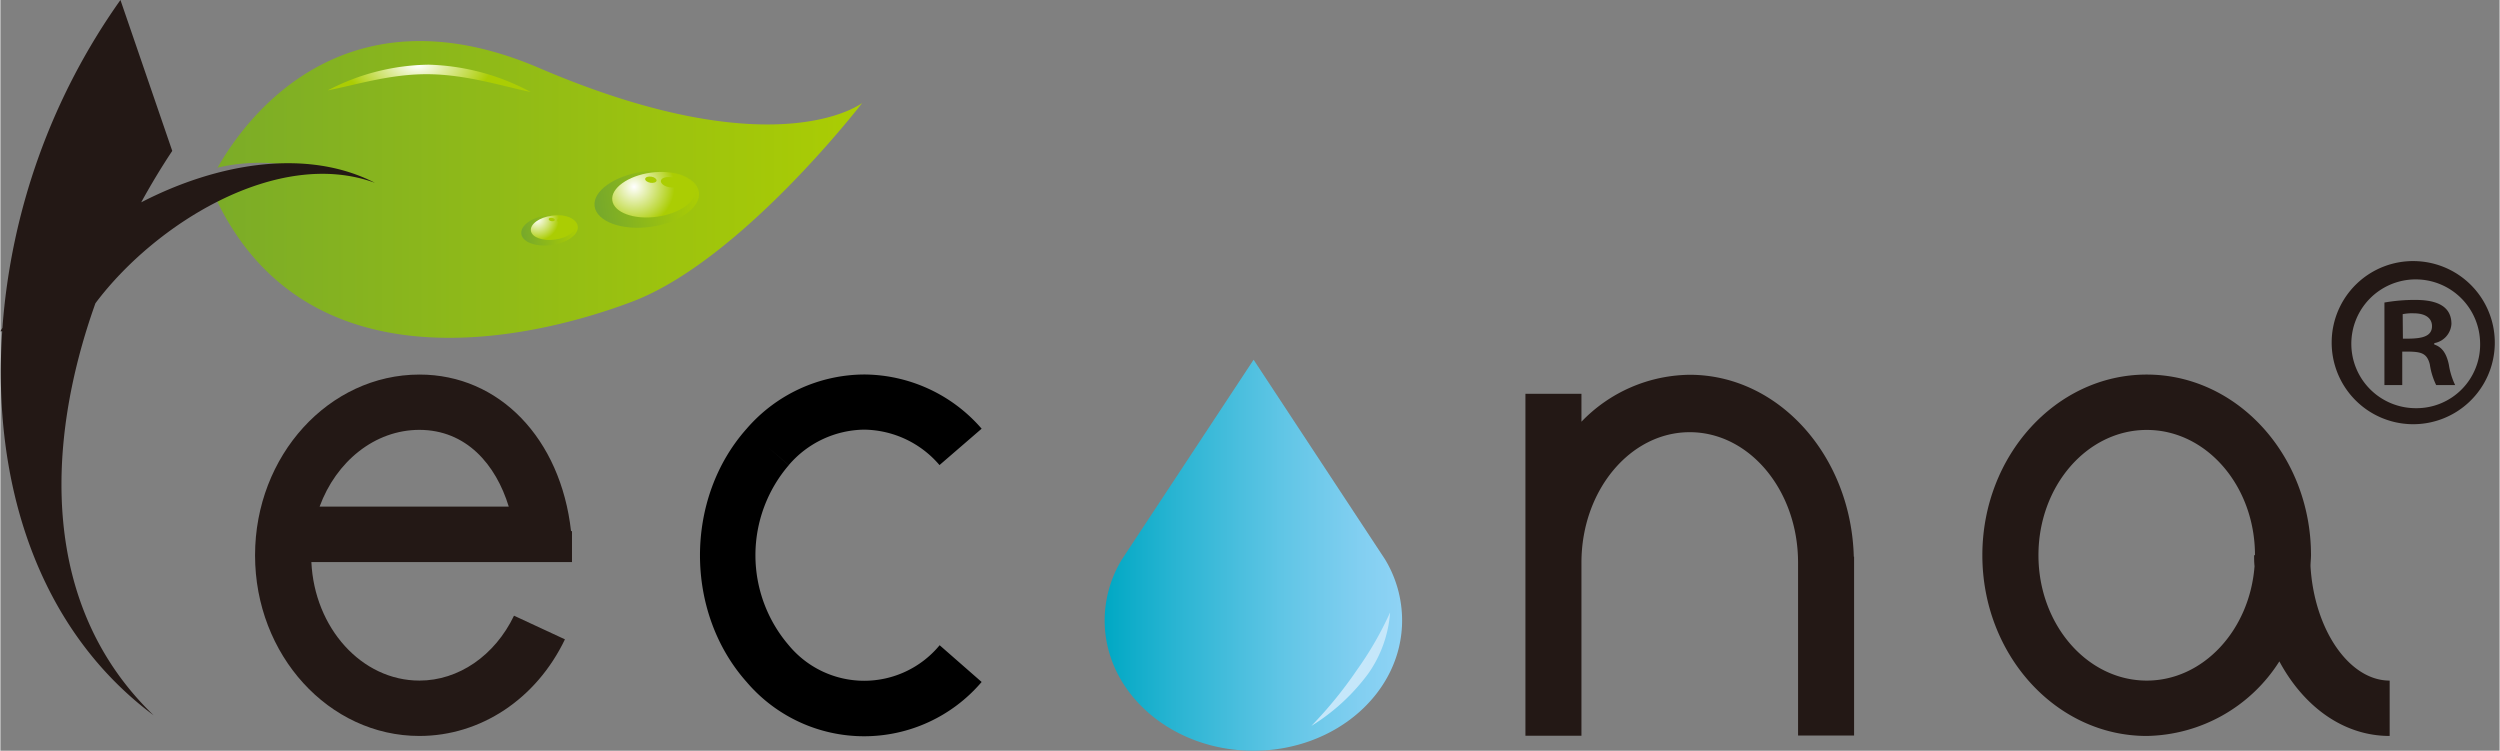
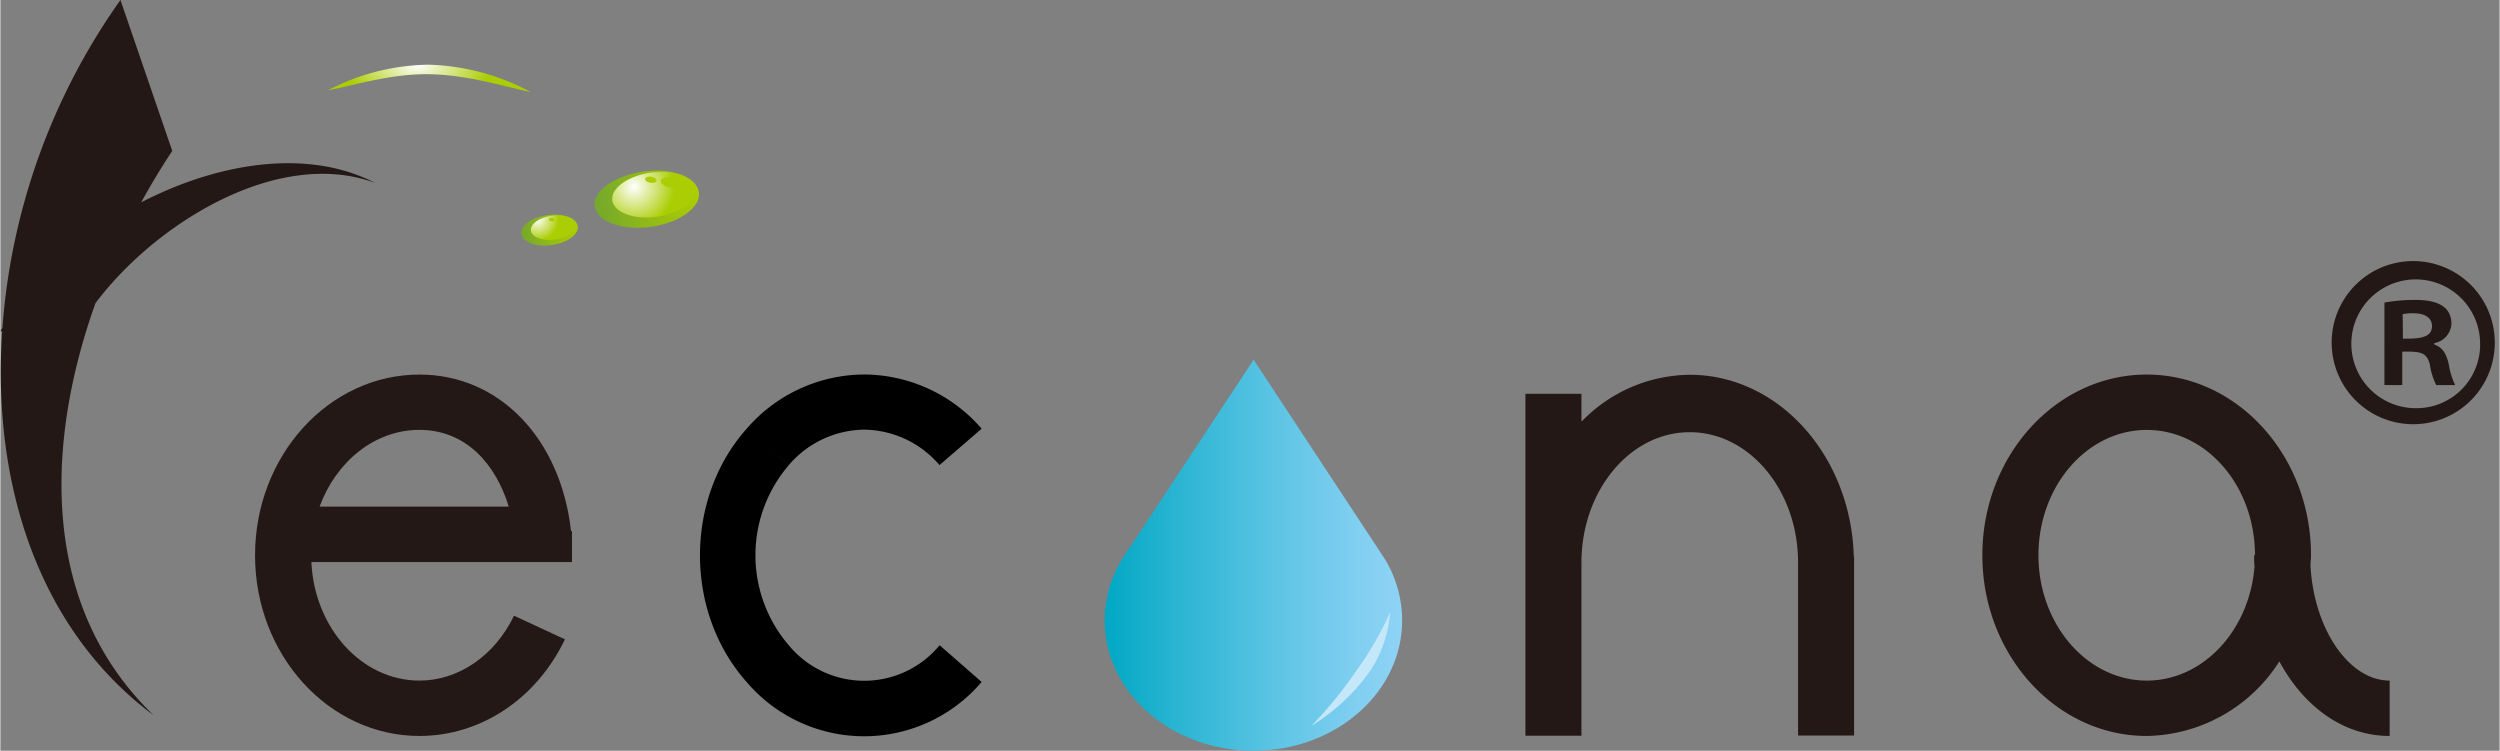
<svg xmlns="http://www.w3.org/2000/svg" xmlns:xlink="http://www.w3.org/1999/xlink" width="343" height="103" viewBox="0 0 343.49 103.18">
  <rect x="0" y="0" width="343.49" height="103.18" fill="#808080" stroke="none" />
  <defs>
    <style>
	.cls-1{fill:url(#linear-gradient);}
	.cls-2{fill:url(#linear-gradient-2);}
	.cls-3{fill:url(#radial-gradient);}
	.cls-4{fill:url(#radial-gradient-2);}
	.cls-5{fill:url(#radial-gradient-3);}
	.cls-6{fill:url(#linear-gradient-3);}
	.cls-7{fill:url(#radial-gradient-4);}
	.cls-8{fill:url(#radial-gradient-5);}
	.cls-9{fill:url(#radial-gradient-6);}
	.cls-10{fill:url(#radial-gradient-7);}
	.cls-11{fill:#231815;}
	.cls-12{fill:url(#linear-gradient-4);}
	.cls-13{fill:url(#radial-gradient-8);}
</style>
    <linearGradient id="linear-gradient" x1="16.13" y1="26.04" x2="118.45" y2="26.04" gradientUnits="userSpaceOnUse">
      <stop offset="0" stop-color="#74a72d" />
      <stop offset="1" stop-color="#abcd03" />
    </linearGradient>
    <linearGradient id="linear-gradient-2" x1="-642.5" y1="-21.48" x2="-657.08" y2="-21.48" gradientTransform="matrix(-0.99, 0.14, 0.14, 0.99, -551.87, 138.27)" xlink:href="#linear-gradient" />
    <radialGradient id="radial-gradient" cx="-638.52" cy="-23.45" r="5.51" gradientTransform="matrix(-1, 0.14, 0.14, 0.99, -548.14, 138.27)" gradientUnits="userSpaceOnUse">
      <stop offset="0" stop-color="#fff" />
      <stop offset="1" stop-color="#abcd03" />
    </radialGradient>
    <radialGradient id="radial-gradient-2" cx="-1499.01" cy="1180.35" r="1.26" gradientTransform="matrix(1, 0.16, 0.16, -0.99, 1402.78, 1426.6)" xlink:href="#radial-gradient" />
    <radialGradient id="radial-gradient-3" cx="-1501.76" cy="1180.27" r="0.76" gradientTransform="matrix(1, 0.16, 0.16, -0.99, 1402.78, 1426.6)" xlink:href="#radial-gradient" />
    <linearGradient id="linear-gradient-3" x1="-632.05" y1="-19.12" x2="-639.94" y2="-19.12" gradientTransform="matrix(-0.99, 0.14, 0.14, 0.99, -551.87, 138.27)" xlink:href="#linear-gradient" />
    <radialGradient id="radial-gradient-4" cx="-624.83" cy="-20.89" r="2.98" xlink:href="#radial-gradient" />
    <radialGradient id="radial-gradient-5" cx="-1512.77" cy="1172.78" r="0.69" gradientTransform="matrix(1, 0.16, 0.16, -0.99, 1402.78, 1426.6)" xlink:href="#radial-gradient" />
    <radialGradient id="radial-gradient-6" cx="-1514.25" cy="1172.74" r="0.41" gradientTransform="matrix(1, 0.16, 0.16, -0.99, 1402.78, 1426.6)" xlink:href="#radial-gradient" />
    <radialGradient id="radial-gradient-7" cx="-626" cy="-196.77" r="6.74" gradientTransform="matrix(-1.51, -0.01, -0.01, 0.76, -889.87, 152.28)" xlink:href="#radial-gradient" />
    <linearGradient id="linear-gradient-4" x1="151.79" y1="76.31" x2="192.67" y2="76.31" gradientUnits="userSpaceOnUse">
      <stop offset="0" stop-color="#00a8c4" />
      <stop offset="0.23" stop-color="#28b4d2" />
      <stop offset="0.59" stop-color="#5fc5e5" />
      <stop offset="0.86" stop-color="#82cff1" />
      <stop offset="1" stop-color="#8fd3f5" />
    </linearGradient>
    <radialGradient id="radial-gradient-8" cx="1488.5" cy="322.61" r="7.25" gradientTransform="matrix(0.54, -0.79, -0.46, -0.12, -471.15, 1302.12)" gradientUnits="userSpaceOnUse">
      <stop offset="0" stop-color="#fff" />
      <stop offset="1" stop-color="#c5e7fa" />
    </radialGradient>
  </defs>
  <g id="logoimg" data-name="logoimg">
-     <path class="cls-1" d="M29.47,27C41.81,53.47,72.16,47,86.83,41.46c15-5.68,31.62-27.31,31.62-27.31s-11.77,9.17-44.37-4.79c-27-11.58-40.44,7-44.23,13.68a25.48,25.48,0,0,1,12.28.18c-7.93-.49-12.68,1.43-13.26,1.7h0a82.2,82.2,0,0,0-12.73,5.32" />
    <path class="cls-2" d="M81.67,28.36c.3,2.1,3.75,3.36,7.7,2.82S96.3,28.49,96,26.4,92.26,23,88.3,23.59,81.38,26.27,81.67,28.36Z" />
    <path class="cls-3" d="M84.1,27.55c.23,1.67,3,2.68,6.14,2.24s5.54-2.14,5.29-3.81-3-2.68-6.14-2.25S83.86,25.88,84.1,27.55Z" />
    <path class="cls-4" d="M93.39,25.26c.07-.39-.47-.79-1.19-.9s-1.36.1-1.42.48.47.79,1.19.9S93.33,25.64,93.39,25.26Z" />
    <path class="cls-5" d="M90.19,24.82c0-.23-.28-.47-.71-.54s-.82.06-.86.29.29.48.72.55S90.16,25.05,90.19,24.82Z" />
    <path class="cls-6" d="M71.6,32.16c.16,1.13,2,1.81,4.16,1.52s3.75-1.46,3.59-2.59-2-1.81-4.16-1.52S71.44,31,71.6,32.16Z" />
    <path class="cls-7" d="M72.91,31.72c.13.9,1.62,1.44,3.32,1.21s3-1.16,2.87-2.07-1.62-1.44-3.33-1.21S72.78,30.81,72.91,31.72Z" />
    <path class="cls-8" d="M77.93,30.47c0-.2-.25-.42-.64-.48s-.74.06-.77.26.26.43.65.49S77.9,30.68,77.93,30.47Z" />
    <path class="cls-9" d="M76.21,30.24c0-.13-.16-.26-.39-.29s-.44,0-.46.15.15.26.38.3S76.19,30.36,76.21,30.24Z" />
    <path class="cls-10" d="M45,12.42A30.62,30.62,0,0,1,58.89,8.89a31.31,31.31,0,0,1,14,3.76c-3.91-.81-8.83-2.4-14.06-2.45S48.88,11.67,45,12.42Z" />
    <path d="M129.09,88.68a13.45,13.45,0,0,1-20.74,0,19,19,0,0,1,0-24.74l-2.9-2.52,2.9,2.51a13.86,13.86,0,0,1,10.36-4.88h0a13.83,13.83,0,0,1,10.36,4.87l5.79-5a21.48,21.48,0,0,0-16.15-7.45h0a21.47,21.47,0,0,0-16.15,7.46c-8.55,9.6-8.54,25.21,0,34.8a21.21,21.21,0,0,0,32.3,0Z" />
    <path class="cls-11" d="M317.5,77.81c0-.5.07-1,.07-1.5,0-13.69-10.13-24.83-22.58-24.83S272.4,62.62,272.4,76.31s10.13,24.84,22.59,24.84A22,22,0,0,0,313.22,90.9c3.36,6.24,8.83,10.25,15.16,10.25V93.54C322.78,93.54,318,86.48,317.5,77.81ZM295,93.54c-8.21,0-14.89-7.73-14.89-17.23S286.78,59.09,295,59.09s14.87,7.72,14.87,17.22h-.12c0,.51,0,1,.06,1.5C309.14,86.61,302.75,93.54,295,93.54Z" />
    <path class="cls-11" d="M254.73,76.51c-.37-13.87-10.33-25-22.55-25a20.93,20.93,0,0,0-14.88,6.45V54.12h-7.7v47h7.7V78.49h0c0-.39,0-.77,0-1.17,0-9.88,6.67-17.92,14.88-17.92s14.89,8,14.89,17.92q0,.57,0,1.14h0v22.63h7.7V76.51Z" />
    <path class="cls-11" d="M51.48,25.13C42.26,20.37,30,22.31,19.35,27.81c1.35-2.46,2.78-4.83,4.27-7.07L16.5,0A89.12,89.12,0,0,0,.28,45.06L0,45.53l.25,0C-1.16,66.11,5,86.34,21.06,98.31c-15.46-14.87-15-37-8-56.63C21.24,30.75,38.12,20.22,51.48,25.13Z" />
    <path class="cls-11" d="M78.56,77.26v-3h0s0,0,0-.06V73h-.13C77,60.27,68.58,51.48,57.6,51.48,45.14,51.48,35,62.62,35,76.32s10.13,24.83,22.59,24.83c8.42,0,16.08-5.09,20-13.28l-7-3.25c-2.64,5.5-7.63,8.92-13,8.92-7.94,0-14.43-7.23-14.85-16.29H78.56Zm-21-18.18c6.49,0,10.54,4.77,12.31,10.55h-26C46.14,63.44,51.44,59.08,57.6,59.08Z" />
    <path class="cls-12" d="M190.3,76.87h0L172.24,49.44,154.15,76.87h0a16.11,16.11,0,0,0-2.38,8.4c0,9.9,9.15,17.91,20.45,17.91s20.43-8,20.43-17.91A16.2,16.2,0,0,0,190.3,76.87Z" />
    <path class="cls-13" d="M191,84.17a16.71,16.71,0,0,1-3,8.41,27.94,27.94,0,0,1-7.82,7.19,57.64,57.64,0,0,0,6.27-7.7A46.36,46.36,0,0,0,191,84.17Z" />
    <path class="cls-11" d="M332,35.89A11.21,11.21,0,1,1,320.41,47,11.19,11.19,0,0,1,332,35.89Zm0,20.21a8.74,8.74,0,0,0,8.81-9,8.85,8.85,0,1,0-8.81,9Zm-4.34-3.18V41.58a24.1,24.1,0,0,1,4.21-.36c2.05,0,5,.36,5,3.3a2.86,2.86,0,0,1-2.36,2.64v.19c1.12.37,1.68,1.28,2,2.74a10,10,0,0,0,.87,2.83h-2.61a9.73,9.73,0,0,1-.87-2.83c-.44-1.77-1.43-1.77-3.79-1.77v4.6Zm2.54-6.37c1.92,0,4,0,4-1.72,0-1-.75-1.77-2.54-1.77a6.45,6.45,0,0,0-1.49.12Z" />
  </g>
</svg>